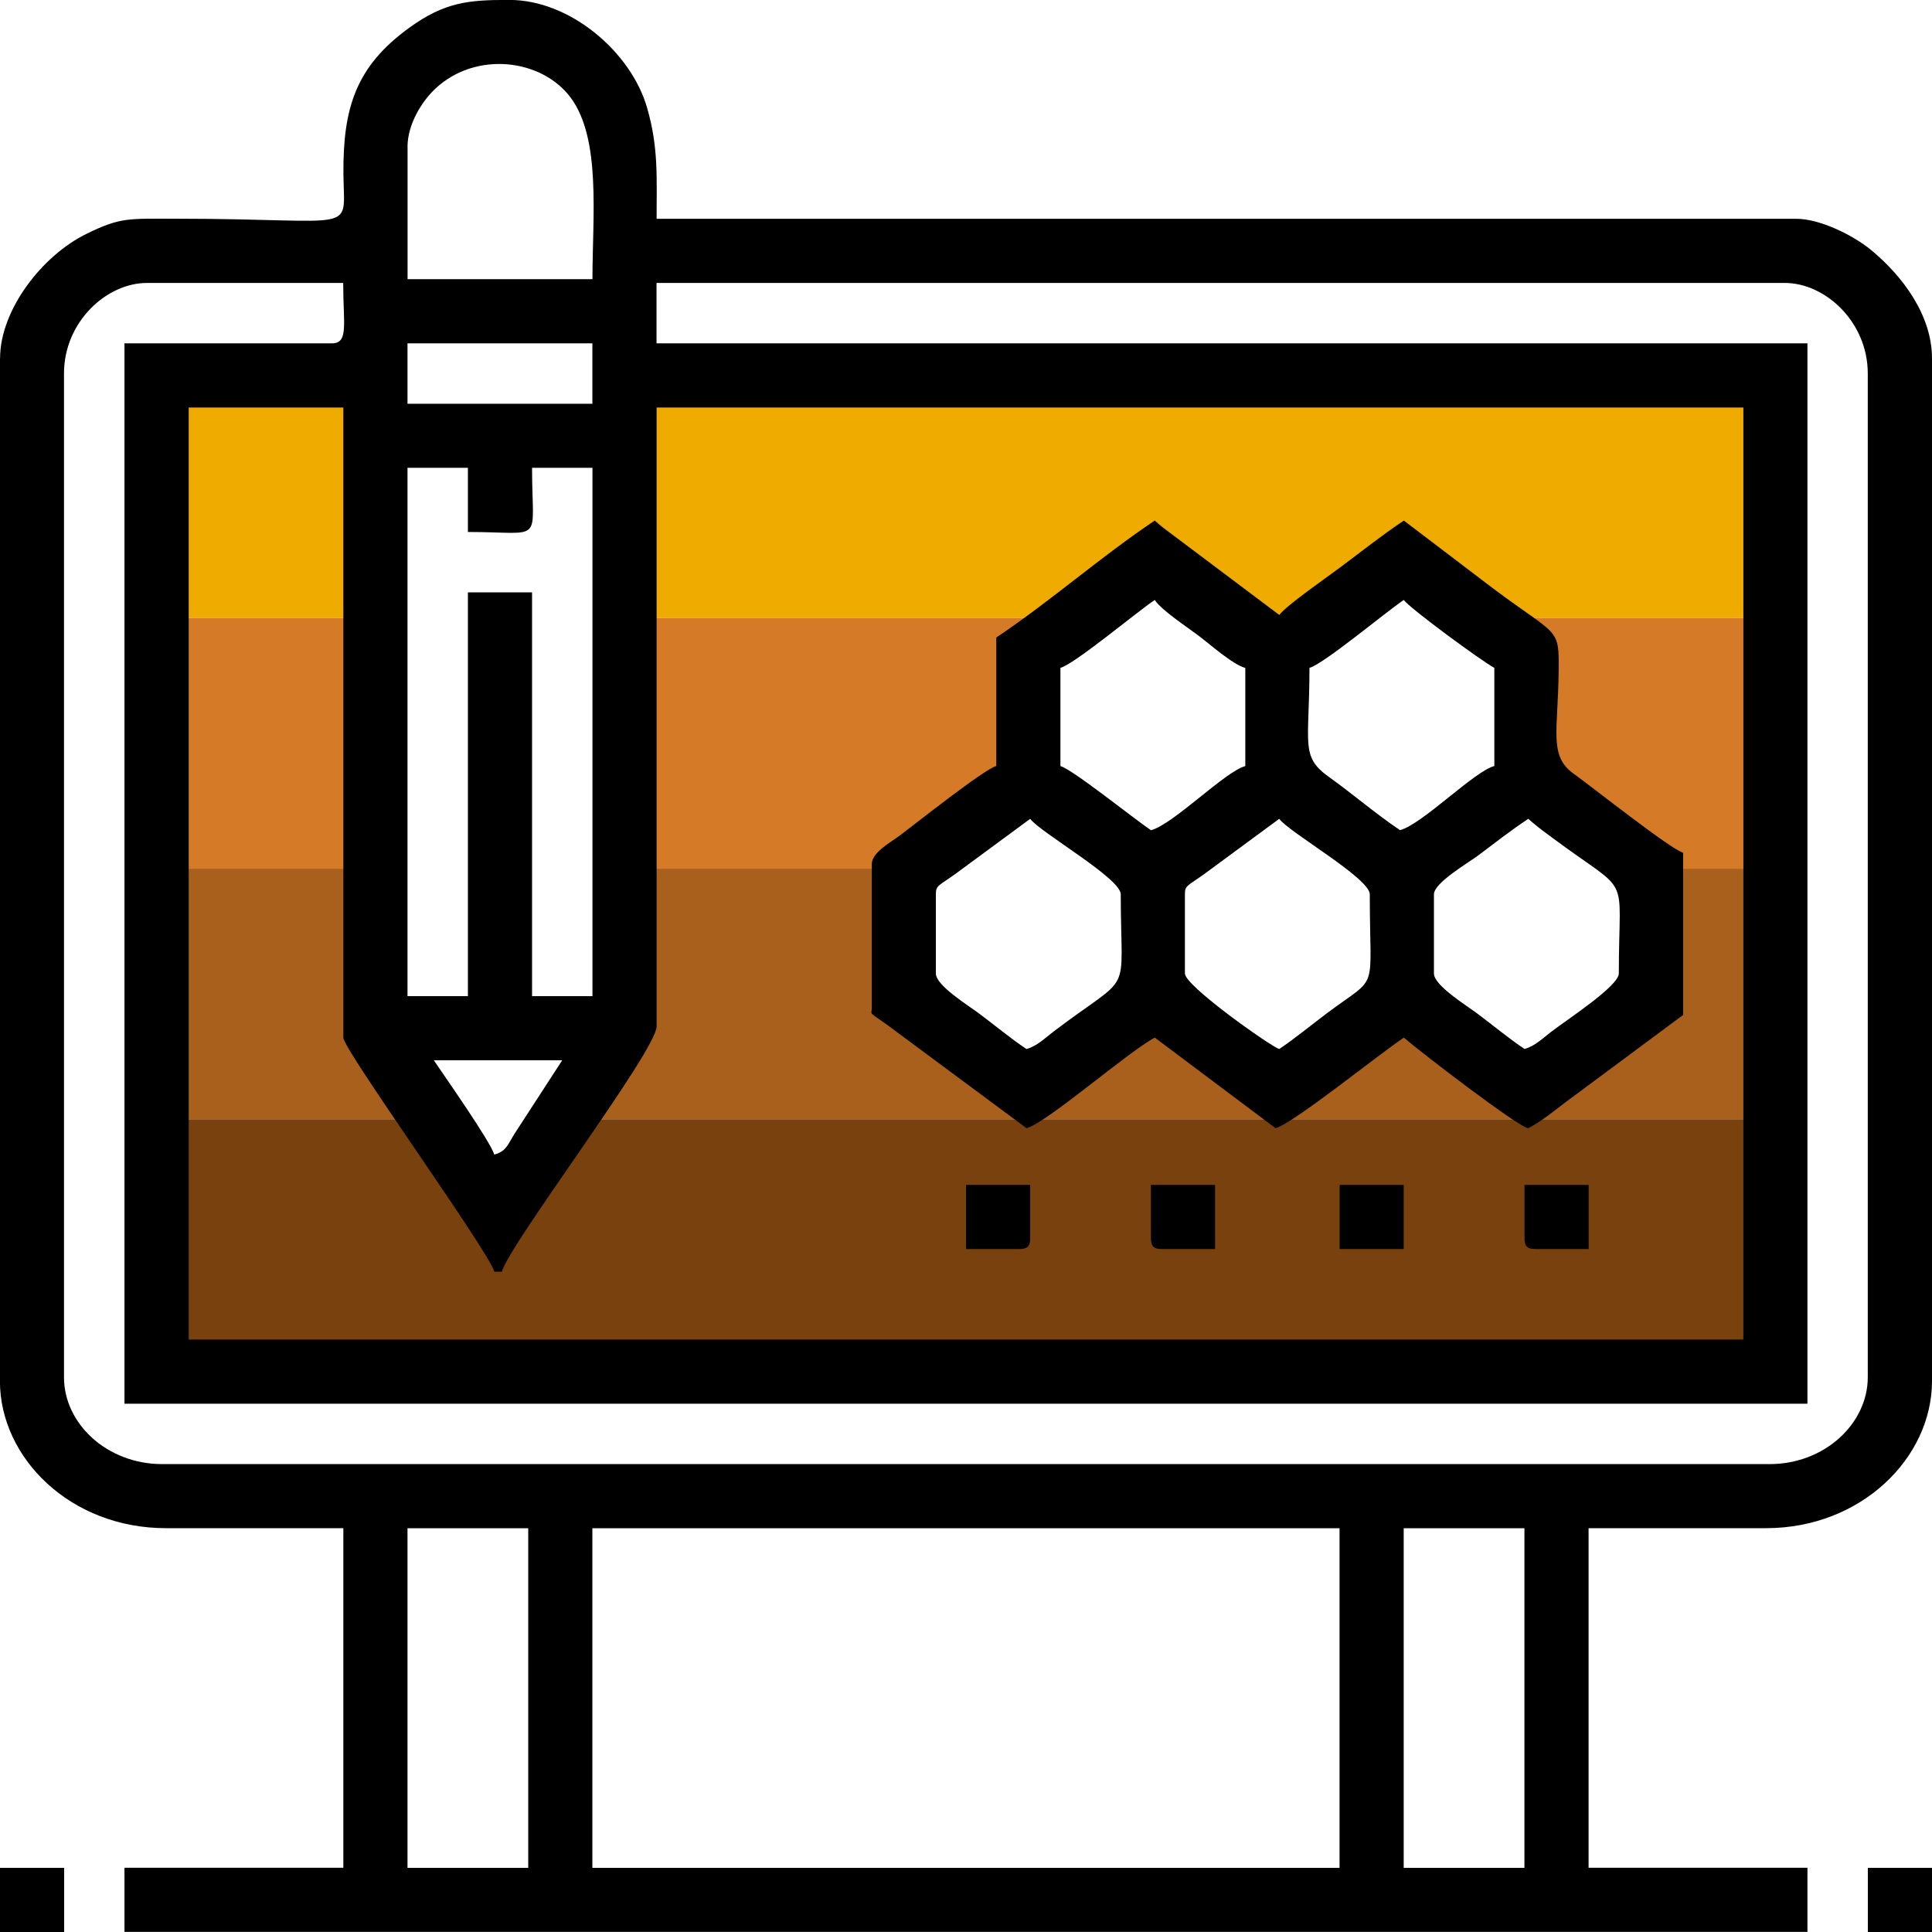
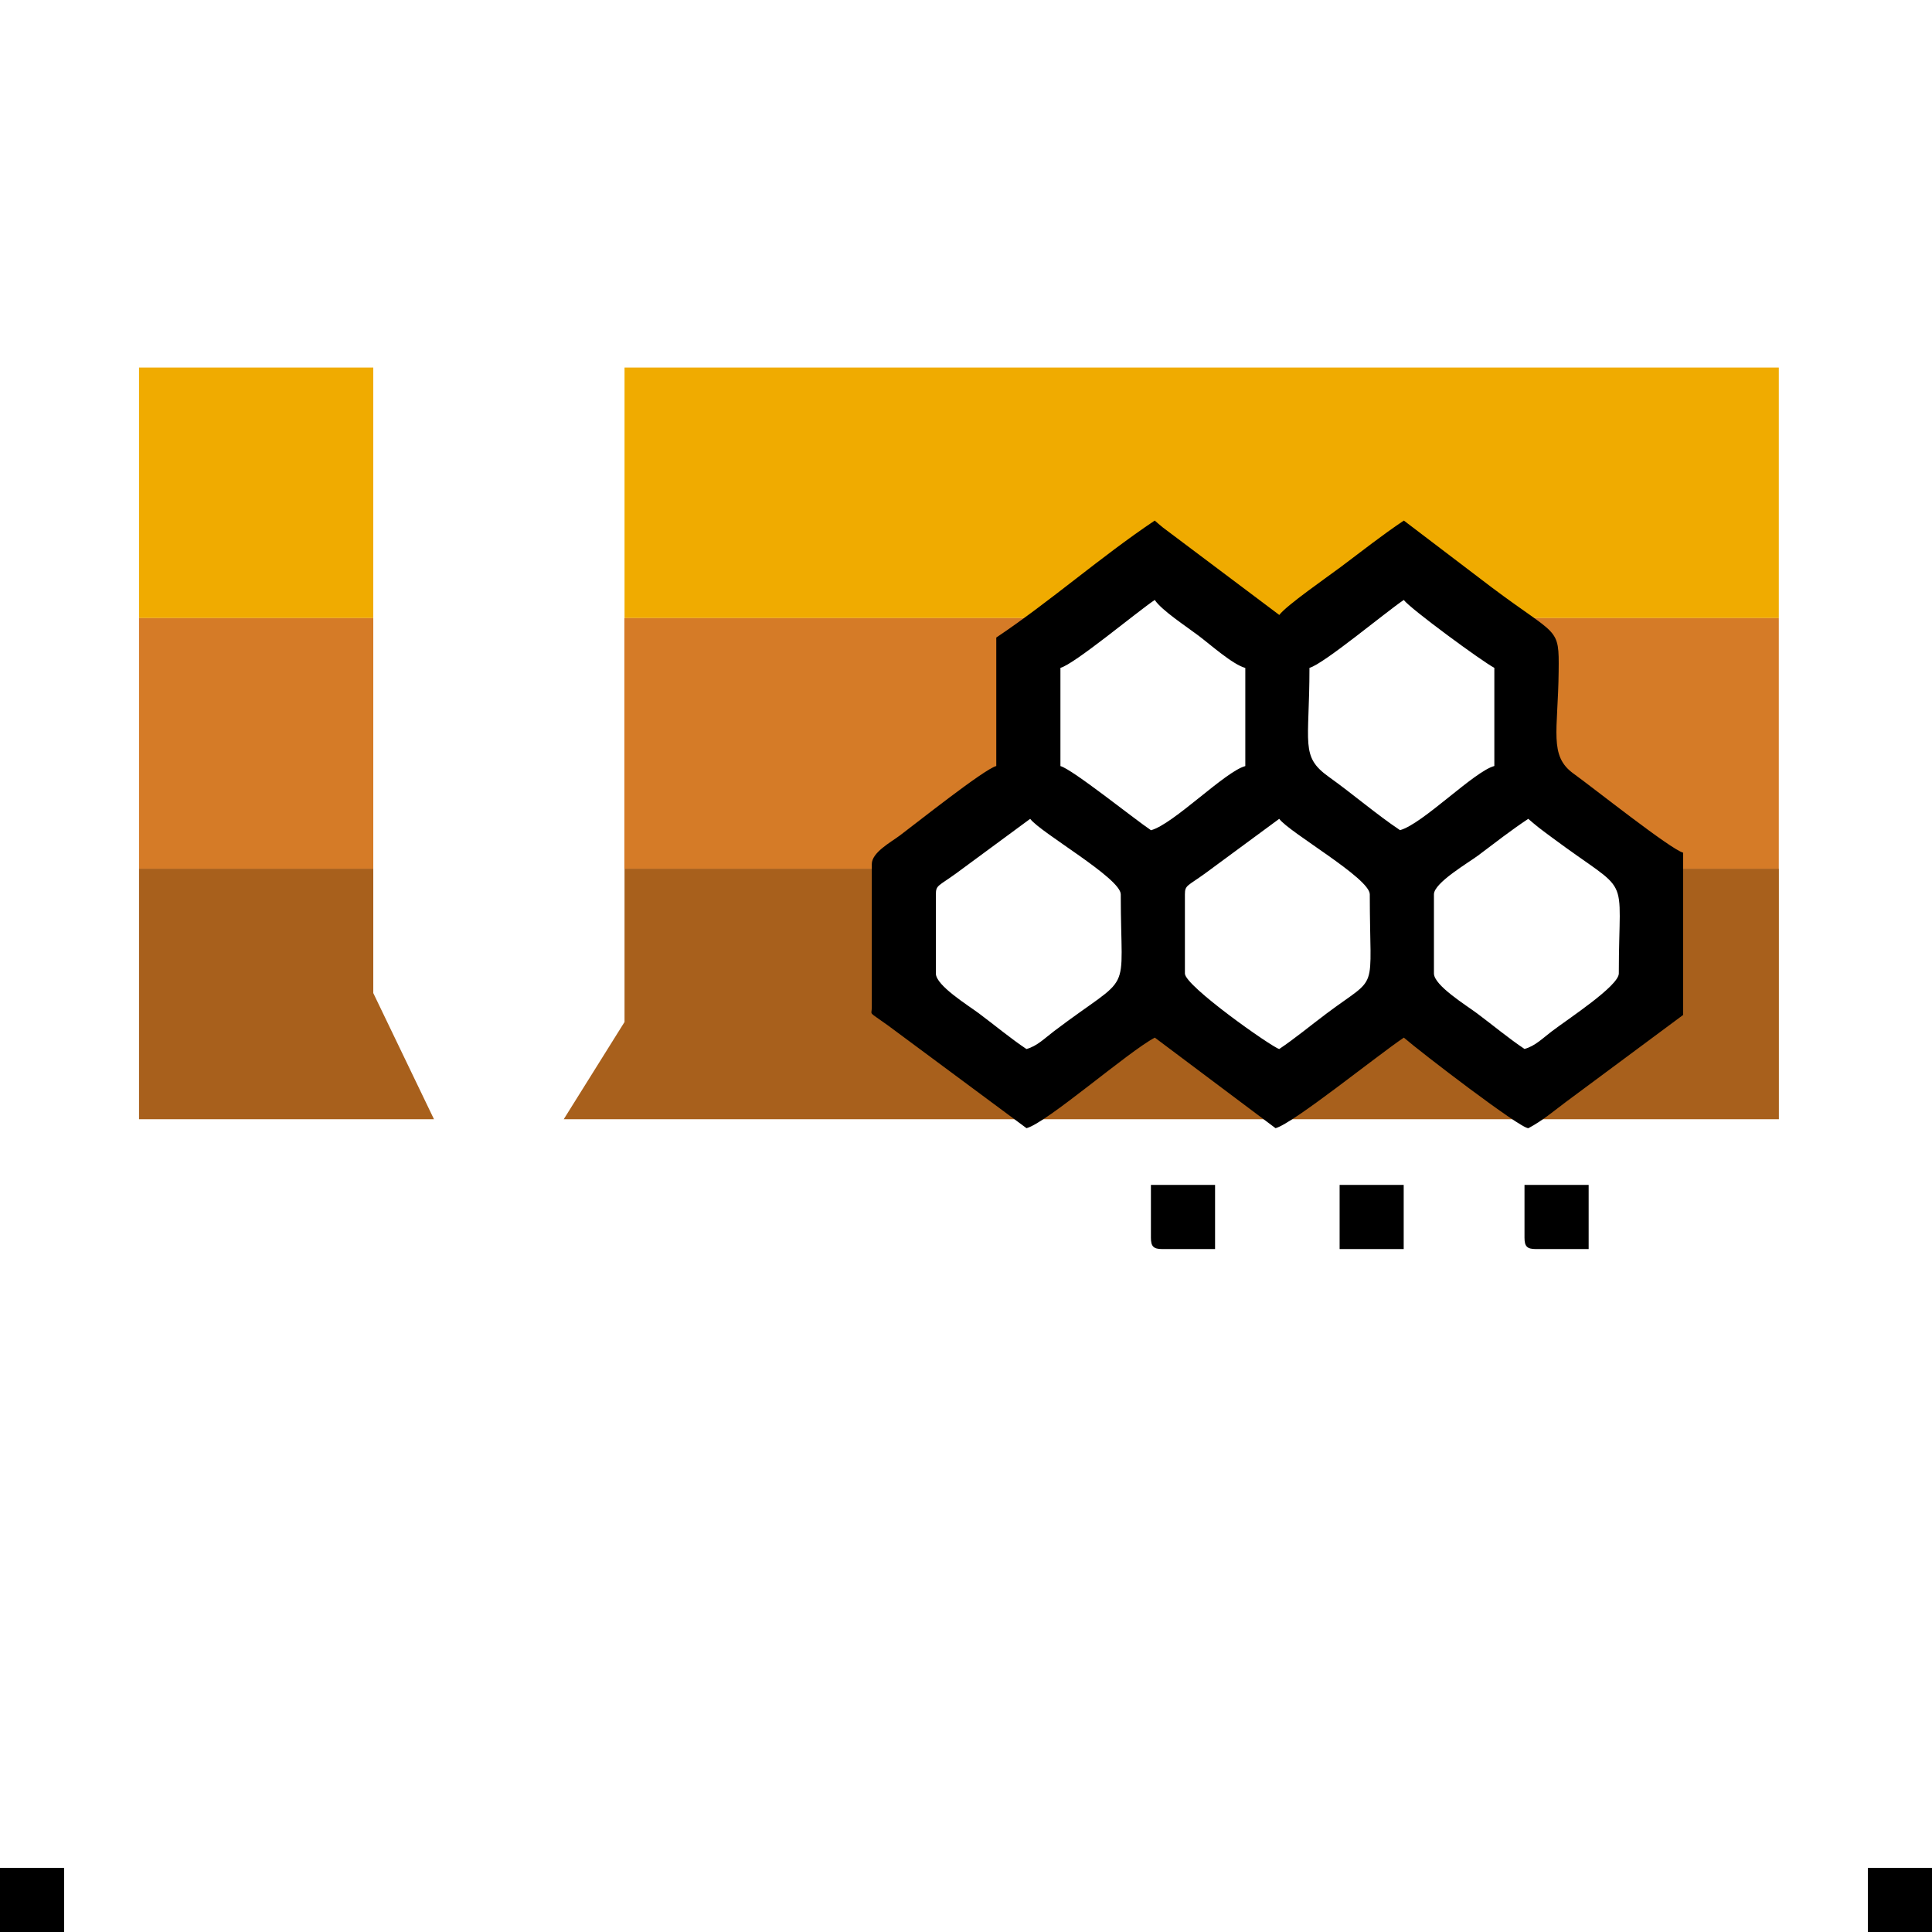
<svg xmlns="http://www.w3.org/2000/svg" xml:space="preserve" width="67.733mm" height="67.733mm" style="shape-rendering:geometricPrecision; text-rendering:geometricPrecision; image-rendering:optimizeQuality; fill-rule:evenodd; clip-rule:evenodd" viewBox="0 0 252.37 252.37">
  <defs>
    <style type="text/css">       .fil4 {fill:black}    .fil3 {fill:#78410D}    .fil2 {fill:#A8601C}    .fil1 {fill:#D57B27}    .fil0 {fill:#F0AB00}     </style>
  </defs>
  <g id="Layer_x0020_1">
    <g id="_1922025595344">
      <g>
        <path class="fil0" d="M18.16 48.01l30.6 0 0 32.73 -30.6 0 0 -32.73zm63.41 0l150.79 0 0 32.73 -37.89 0c-4.03,-2.23 -9.3,-5.32 -11,-5.6 -1.89,-0.32 -2.21,1.58 -6.31,3.79 -1.21,0.65 -1.81,1.27 -2.21,1.81l-12.11 0c-0.85,-0.39 -1.68,-0.88 -2.71,-1.5 -3.15,-1.89 -9.46,-6.94 -9.46,-6.94l-9.34 8.44 -59.75 0 0 -32.73z" />
        <path class="fil1" d="M18.16 80.74l30.6 0 0 32.73 -30.6 0 0 -32.73zm63.41 0l59.75 0 -7.07 6.39 0 12.3 -11.67 12.62c0,0 -0.61,0.58 -1.44,1.42l-39.58 0 0 -32.73zm81.26 0l12.11 0c-0.95,1.29 -0.72,2.1 -4.73,1.66 -3.82,-0.42 -5.64,-0.85 -7.38,-1.66zm31.64 0l37.89 0 0 32.73 -18.16 0c-0.55,-0.84 -1.29,-1.71 -2.35,-2.68 -3.79,-3.47 -4.73,-3.79 -7.26,-6.31 -2.52,-2.52 -3.15,0.32 -3.15,-4.42 0,-4.73 0.95,-7.26 -1.26,-11.67 -2.21,-4.42 -0.32,-4.73 -4.42,-6.94 -0.41,-0.22 -0.85,-0.46 -1.3,-0.71z" />
-         <path class="fil2" d="M18.16 113.47l30.6 0 0 16.25 7.93 16.48 -38.53 0 0 -32.73zm63.41 0l39.58 0c-1.84,1.87 -4.78,5.06 -4.56,6.15 0.32,1.58 6.62,17.67 8.2,18.3 1.58,0.63 3.79,2.52 6.94,2.21 3.15,-0.32 16.72,-7.89 17.67,-7.89 0.95,0 14.51,6.62 14.51,6.62 0,0 3.79,1.89 7.26,0 3.47,-1.89 9.46,-7.57 11.04,-7.57 1.58,0 11.04,6.62 12.62,7.57 1.58,0.95 6.31,4.42 9.78,0 3.47,-4.42 8.52,-4.42 10.09,-8.83 1.58,-4.42 3.79,-5.99 2.21,-9.78 -1.14,-2.73 -1.29,-4.63 -2.7,-6.78l18.16 0 0 32.73 -158.73 0 7.94 -12.7 0 -20.03z" />
-         <polygon class="fil3" points="18.16,146.2 56.69,146.2 60.75,154.64 65.8,158.74 73.63,146.2 232.36,146.2 232.36,178.93 18.16,178.93 " />
+         <path class="fil2" d="M18.16 113.47l30.6 0 0 16.25 7.93 16.48 -38.53 0 0 -32.73m63.41 0l39.58 0c-1.84,1.87 -4.78,5.06 -4.56,6.15 0.32,1.58 6.62,17.67 8.2,18.3 1.58,0.63 3.79,2.52 6.94,2.21 3.15,-0.32 16.72,-7.89 17.67,-7.89 0.95,0 14.51,6.62 14.51,6.62 0,0 3.79,1.89 7.26,0 3.47,-1.89 9.46,-7.57 11.04,-7.57 1.58,0 11.04,6.62 12.62,7.57 1.58,0.95 6.31,4.42 9.78,0 3.47,-4.42 8.52,-4.42 10.09,-8.83 1.58,-4.42 3.79,-5.99 2.21,-9.78 -1.14,-2.73 -1.29,-4.63 -2.7,-6.78l18.16 0 0 32.73 -158.73 0 7.94 -12.7 0 -20.03z" />
      </g>
      <g>
-         <path class="fil4" d="M183.36 199.63l15.77 0 0 44.36 -15.77 0 0 -44.36zm-105.98 0l97.6 0 0 44.36 -97.6 0 0 -44.36zm-24.15 0l15.77 0 0 44.36 -15.77 0 0 -44.36zm-28.59 -146.4l20.21 0 0 82.32c0,1.55 19,27.89 19.72,30.56l0.99 0c0.95,-3.57 20.21,-28.88 20.21,-32.04l0 -80.84 141.96 0 0 121.75 -203.08 0 0 -121.75zm32.04 85.27l16.76 0 -6.21 9.57c-0.86,1.34 -1.06,2.33 -2.67,2.75 -0.44,-1.63 -6.56,-10.34 -7.89,-12.32zm4.44 -8.38l-7.89 0 0 -69.01 7.89 0 0 8.38c10.13,0 8.38,1.75 8.38,-8.38l7.89 0 0 69.01 -7.89 0 0 -52.74 -8.38 0 0 52.74zm-7.89 -85.27l24.15 0 0 7.89 -24.15 0 0 -7.89zm-9.86 0l-27.11 0 0 138.51 219.84 0 0 -138.51 -150.34 0 0 -7.89 147.38 0c5.29,0 10.84,5.09 10.84,11.83l0 131.12c0,6 -5.58,11.34 -12.82,11.34l-209.98 0c-7.17,0 -12.82,-5.26 -12.82,-11.34l0 -131.12c0,-6.74 5.55,-11.83 10.84,-11.83l25.63 0c0,5.36 0.75,7.89 -1.48,7.89zm9.86 -25.63c0,-3.07 1.96,-6.08 3.67,-7.67 5.31,-4.92 13.85,-3.86 17.62,1.17 4.03,5.39 2.87,15.5 2.87,23.75l-24.15 0 0 -17.25zm-53.24 27.6l0 133.58c0,10.04 9.2,19.22 21.69,19.22l23.17 0 0 44.36 -28.59 0 0 8.38 219.84 0 0 -8.38 -28.59 0 0 -44.36 23.17 0c12.45,0 21.69,-9.19 21.69,-19.22l0 -133.58c0,-5.61 -3.81,-10.75 -7.99,-14.19 -2.24,-1.84 -6.57,-4.05 -9.75,-4.05l-148.86 0c0,-5.44 0.26,-9.32 -1.25,-14.53 -2.1,-7.25 -10.03,-14.06 -17.98,-14.06l-0.24 0c-5.03,0.01 -8.2,0.26 -12.86,3.65 -6.9,5.01 -8.64,10.37 -8.58,19.02 0.06,8.08 2.25,5.92 -21.69,5.91 -6.42,-0 -7.38,-0.22 -11.84,1.96 -5.83,2.84 -11.32,9.96 -11.32,16.28z" />
        <path class="fil4" d="M187.31 127.17l0 -10.35c0,-1.51 4.55,-4.15 5.77,-5.07 2.3,-1.73 4.24,-3.25 6.55,-4.79 0.42,0.36 0.8,0.69 1.34,1.12 0.64,0.5 1.07,0.81 1.69,1.27 10.65,7.94 8.8,4.05 8.8,17.81 0,1.62 -6.58,5.91 -8.73,7.54 -1.17,0.88 -2.2,1.95 -3.59,2.32 -2.05,-1.37 -4.05,-3.04 -6.2,-4.65 -1.37,-1.03 -5.63,-3.64 -5.63,-5.21zm-32.53 0l0 -10.35c0,-1.21 0.33,-1.05 2.67,-2.75l9.65 -7.11c1.3,1.78 11.83,7.75 11.83,9.86 0,13.29 1.32,10.35 -5.63,15.56 -2.15,1.61 -4.14,3.27 -6.2,4.65 -1,-0.27 -12.32,-8.24 -12.32,-9.86zm-32.53 0l0 -10.35c0,-1.21 0.33,-1.05 2.67,-2.75l9.65 -7.11c1.3,1.78 11.83,7.75 11.83,9.86 0,13.9 1.81,9.9 -8.73,17.89 -1.17,0.88 -2.2,1.95 -3.59,2.32 -2.05,-1.37 -4.05,-3.04 -6.2,-4.65 -1.37,-1.03 -5.63,-3.64 -5.63,-5.21zm16.27 -39.93c1.84,-0.49 10.02,-7.33 12.32,-8.87 0.91,1.36 4.08,3.43 5.7,4.65 1.57,1.18 4.47,3.78 6.13,4.23l0 12.82c-2.64,0.7 -9.38,7.59 -12.32,8.38 -2.18,-1.46 -10.26,-7.96 -11.83,-8.38l0 -12.82zm32.53 0c1.84,-0.49 10.02,-7.33 12.32,-8.87 0.83,1.13 10.2,8.01 11.83,8.87l0 12.82c-2.64,0.7 -9.38,7.59 -12.32,8.38 -3.11,-2.08 -6.15,-4.71 -9.3,-6.96 -3.76,-2.69 -2.53,-4.25 -2.53,-14.23zm-40.91 -3.94l0 16.76c-1.61,0.43 -10.55,7.55 -12.6,9.08 -1.21,0.9 -3.66,2.22 -3.66,3.73l0 18.73c0,1.1 -0.57,0.41 2.1,2.34l18.11 13.43c2.67,-0.71 13.24,-9.97 16.76,-11.83l15.77 11.83c2.32,-0.62 13.26,-9.48 16.76,-11.83 2.16,1.88 15.28,11.94 16.27,11.83 1.88,-1 3.28,-2.22 4.93,-3.45l15.28 -11.34 0 -21.2c-1.64,-0.44 -11.75,-8.48 -14.32,-10.33 -3.24,-2.33 -2.02,-5.55 -1.94,-13.34 0.07,-5.92 -0.06,-4.46 -8.74,-10.98l-11.48 -8.73c-2.86,1.92 -5.39,3.92 -8.24,6.06 -1.72,1.29 -7.13,5.04 -8.03,6.27l-15.2 -11.42c-0.41,-0.33 -0.75,-0.63 -1.07,-0.91 -7.09,4.75 -13.61,10.53 -20.7,15.28z" />
        <polygon class="fil4" points="174.99,163.16 183.36,163.16 183.36,154.78 174.99,154.78 " />
        <polygon class="fil4" points="-0,252.37 8.38,252.37 8.38,243.99 -0,243.99 " />
        <polygon class="fil4" points="252.37,252.37 252.37,243.99 243.99,243.99 243.99,252.37 " />
        <path class="fil4" d="M199.14 161.68c0,1.14 0.34,1.48 1.48,1.48l6.9 0 0 -8.38 -8.38 0 0 6.9z" />
-         <path class="fil4" d="M126.19 163.16l6.9 0c1.14,0 1.48,-0.34 1.48,-1.48l0 -6.9 -8.38 0 0 8.38z" />
        <path class="fil4" d="M150.34 161.68c0,1.14 0.34,1.48 1.48,1.48l6.9 0 0 -8.38 -8.38 0 0 6.9z" />
      </g>
    </g>
  </g>
</svg>